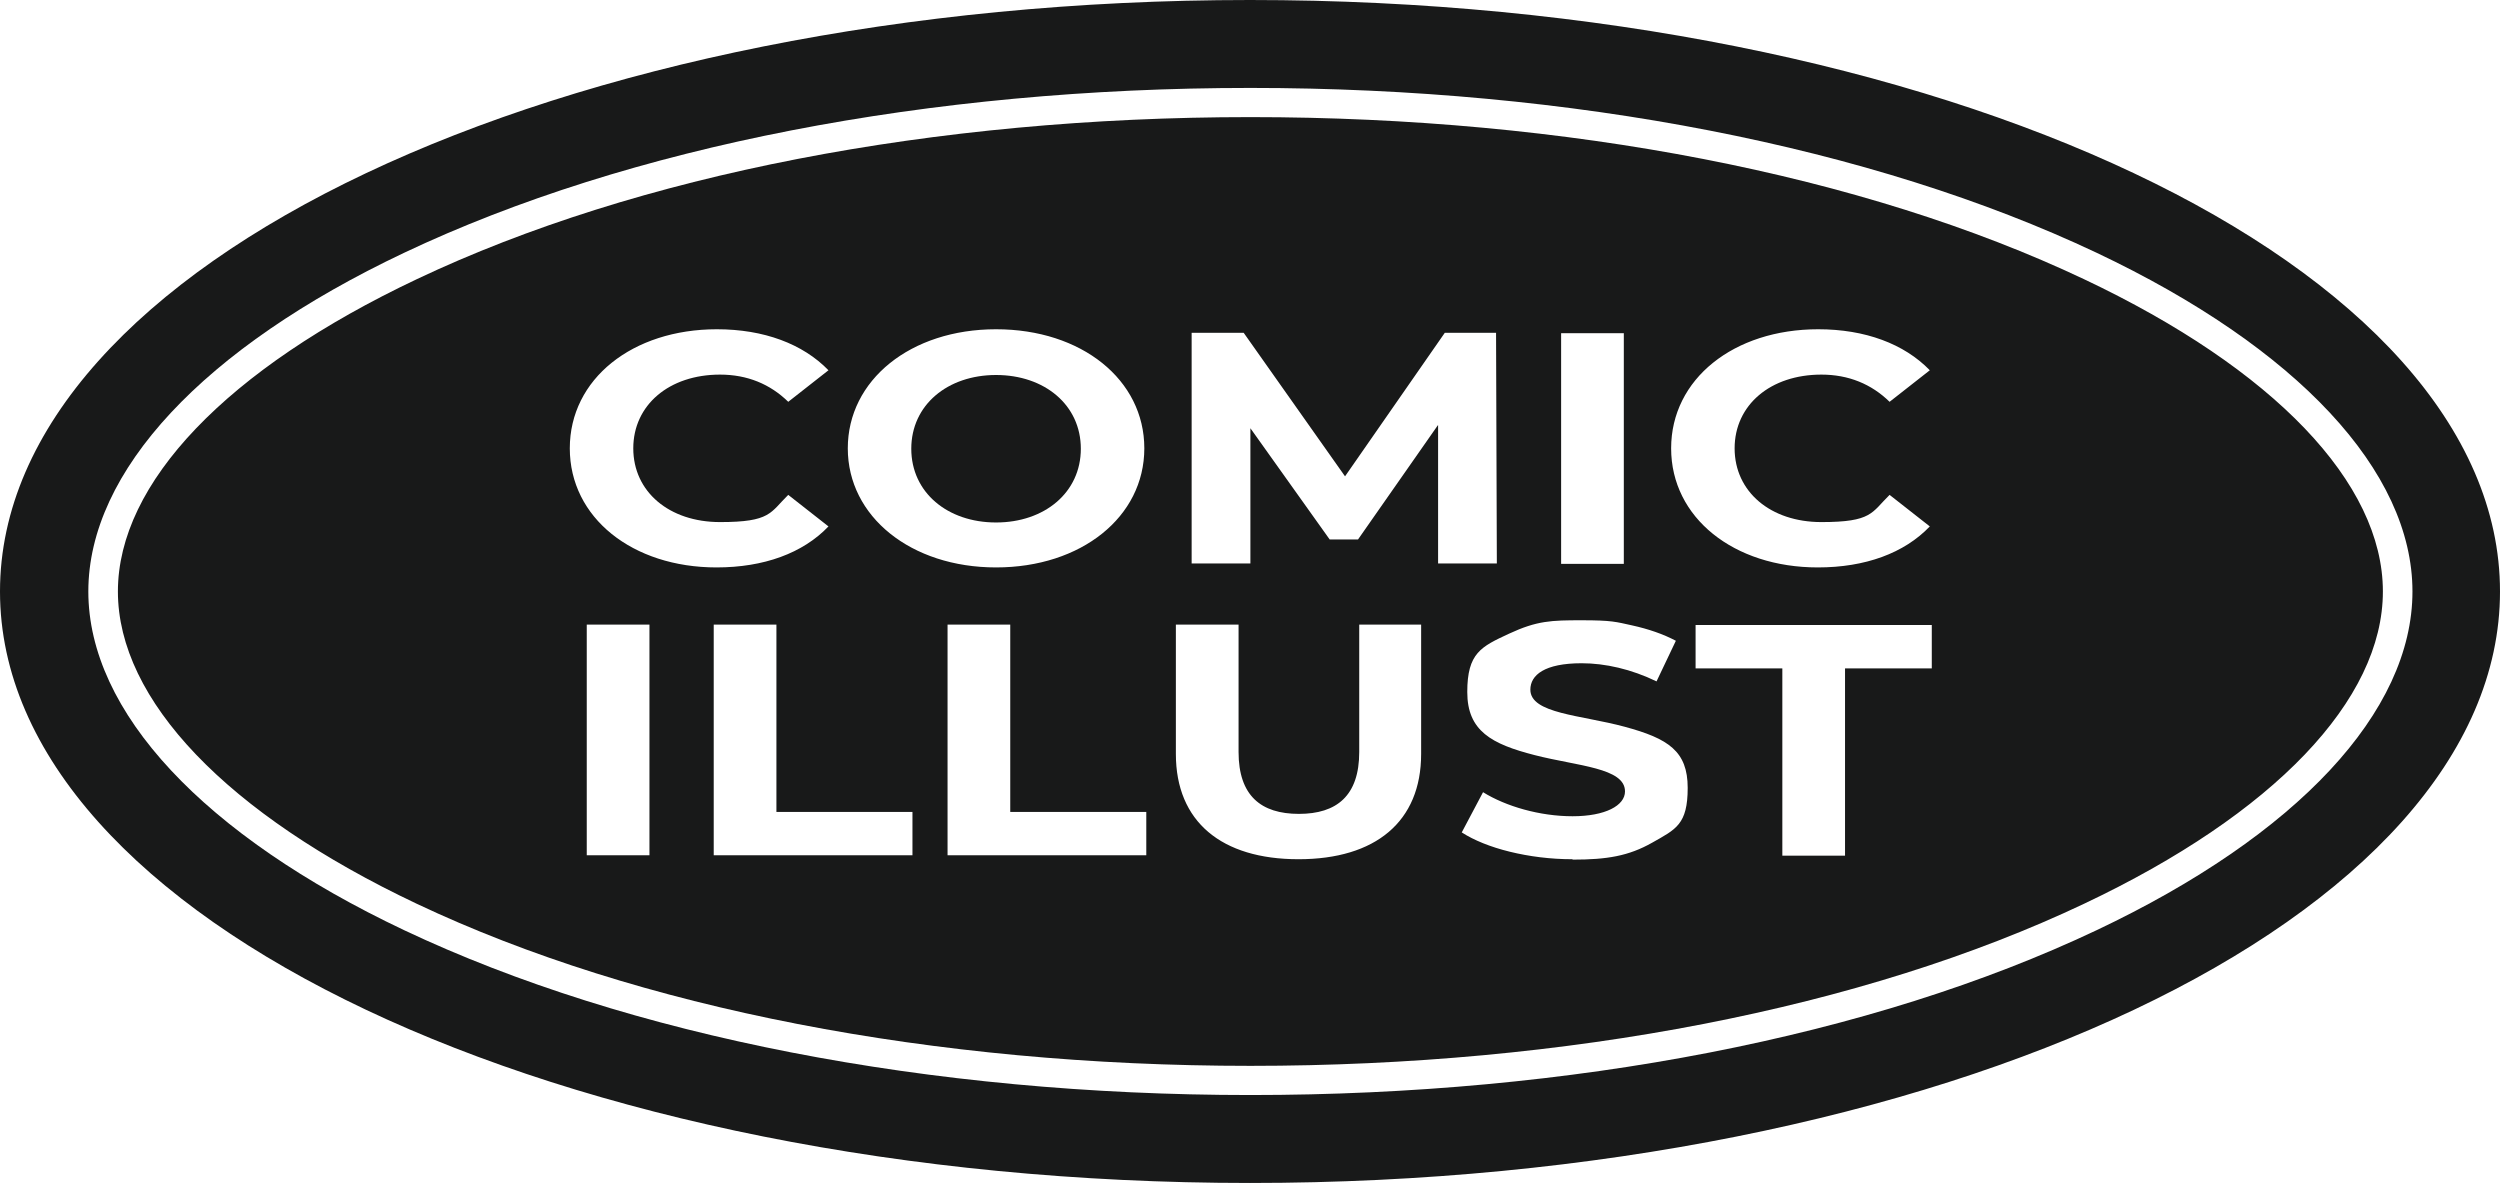
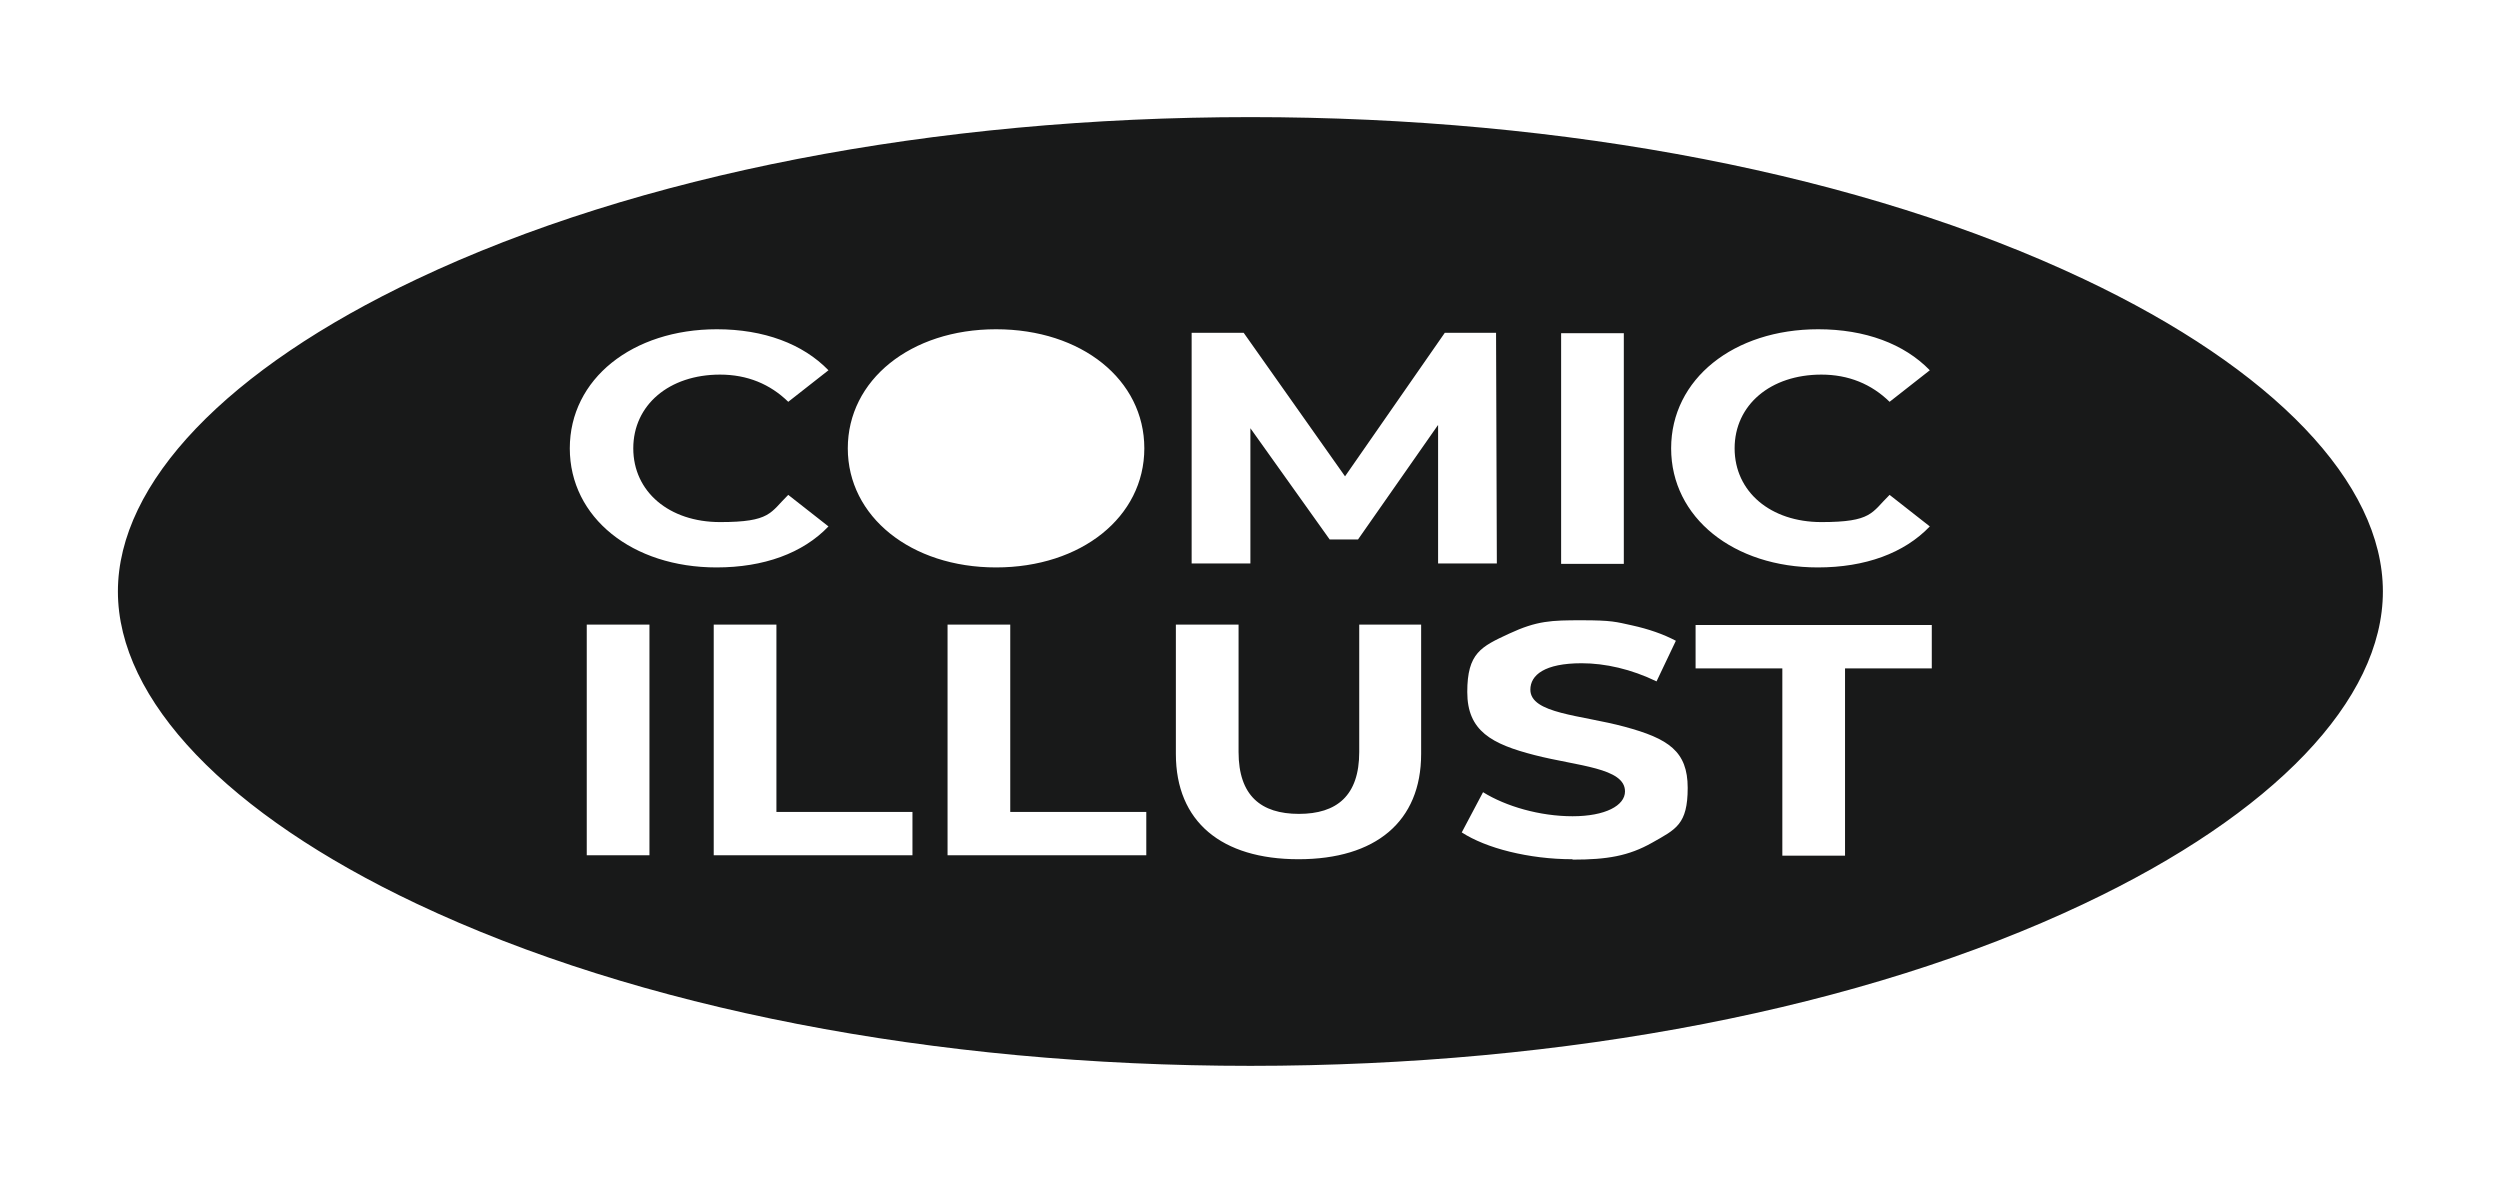
<svg xmlns="http://www.w3.org/2000/svg" id="_レイヤー_1" data-name="レイヤー_1" version="1.1" viewBox="0 0 634 300">
  <defs>
    <style>
      .st0 {
        fill: #181919;
      }
    </style>
  </defs>
  <path class="st0" d="M528.5,70.8c-56-26.5-131.1-41.1-211.4-41.1s-155.5,14.6-211.4,41.1c-48.2,22.8-75.8,51.7-75.8,79.2s27.6,56.4,75.8,79.2c56,26.5,131.1,41.1,211.4,41.1s155.5-14.6,211.4-41.1c48.2-22.8,75.8-51.7,75.8-79.2s-27.6-56.4-75.8-79.2ZM461.1,83.5c11.9,0,21.8,3.7,28.3,10.4l-10.2,8c-4.6-4.5-10.4-6.9-17.3-6.9-12.9,0-22,7.7-22,18.7s9.1,18.7,22,18.7,12.7-2.4,17.3-6.9l10.2,8c-6.5,6.8-16.4,10.4-28.4,10.4-21.3,0-37.2-12.6-37.2-30.2s15.9-30.2,37.3-30.2ZM395.9,84.5h15.9v58.5h-15.9v-58.5ZM252.6,83.5c21.7,0,37.6,12.8,37.6,30.2s-16,30.2-37.6,30.2-37.6-12.9-37.6-30.2,15.9-30.2,37.6-30.2ZM181.8,83.5c11.9,0,21.8,3.7,28.3,10.4l-10.2,8c-4.6-4.5-10.4-6.9-17.3-6.9-12.9,0-22,7.7-22,18.7s9.1,18.7,22,18.7,12.7-2.4,17.3-6.9l10.2,8c-6.5,6.8-16.4,10.4-28.4,10.4-21.3,0-37.2-12.6-37.2-30.2s15.9-30.2,37.3-30.2ZM164.7,216.9h-15.9v-58.5h15.9v58.5ZM231.4,216.9h-50.4v-58.5h15.9v47.5h34.5v11ZM290.7,216.9h-50.4v-58.5h15.9v47.5h34.5v11ZM360.4,191.2c0,17.2-11.6,26.7-31.1,26.7s-31.1-9.5-31.1-26.7v-32.8h15.9v32.3c0,11.1,5.7,15.7,15.3,15.7s15.3-4.6,15.3-15.7v-32.3h15.7v32.8ZM364.6,107.9l-20.2,28.9h-7.2l-20.1-28.2v34.3h-14.9v-58.5h13.2l25.7,36.4,25.3-36.4h13l.2,58.5h-14.9v-35.1ZM398.7,217.9c-5.5,0-10.9-.7-15.8-1.9s-9.1-2.9-12.2-4.9h0l5.4-10.2c5.8,3.6,14.4,6.1,22.7,6.1s13.3-2.7,13.3-6.3c0-6-12-6.4-22.9-9.2s-17.1-6.1-17.1-16,3.5-11.5,10.6-14.8,10.7-3.4,18.4-3.4,8.7.4,12.8,1.3,7.9,2.2,11.1,3.9l-4.9,10.3c-6.4-3.1-13-4.6-19-4.6-9.4,0-13,3-13,6.7,0,6.1,12.8,6.4,23.9,9.4s16,6.2,16,15.5-3,10.5-9,13.9-11.5,4.3-20.1,4.3ZM489.9,169.5h-22v47.5h-15.9v-47.5h-22v-11h59.9v11Z" />
-   <path class="st0" d="M252.6,132.5c12.3,0,21.5-7.6,21.5-18.7s-9.2-18.7-21.5-18.7-21.5,7.6-21.5,18.7,9.2,18.7,21.5,18.7Z" />
-   <path class="st0" d="M317,0C141.9,0,0,67.1,0,150s141.9,150,317,150,317-67.1,317-150S492,0,317,0ZM531.7,235.9c-57,27-133.2,41.8-214.6,41.8s-157.7-14.9-214.6-41.8c-50.9-24.1-80.1-55.4-80.1-85.9s29.2-61.8,80.1-85.9c57-27,133.2-41.8,214.6-41.8s157.7,14.9,214.6,41.8c50.9,24.1,80.1,55.4,80.1,85.9s-29.2,61.8-80.1,85.9Z" />
</svg>